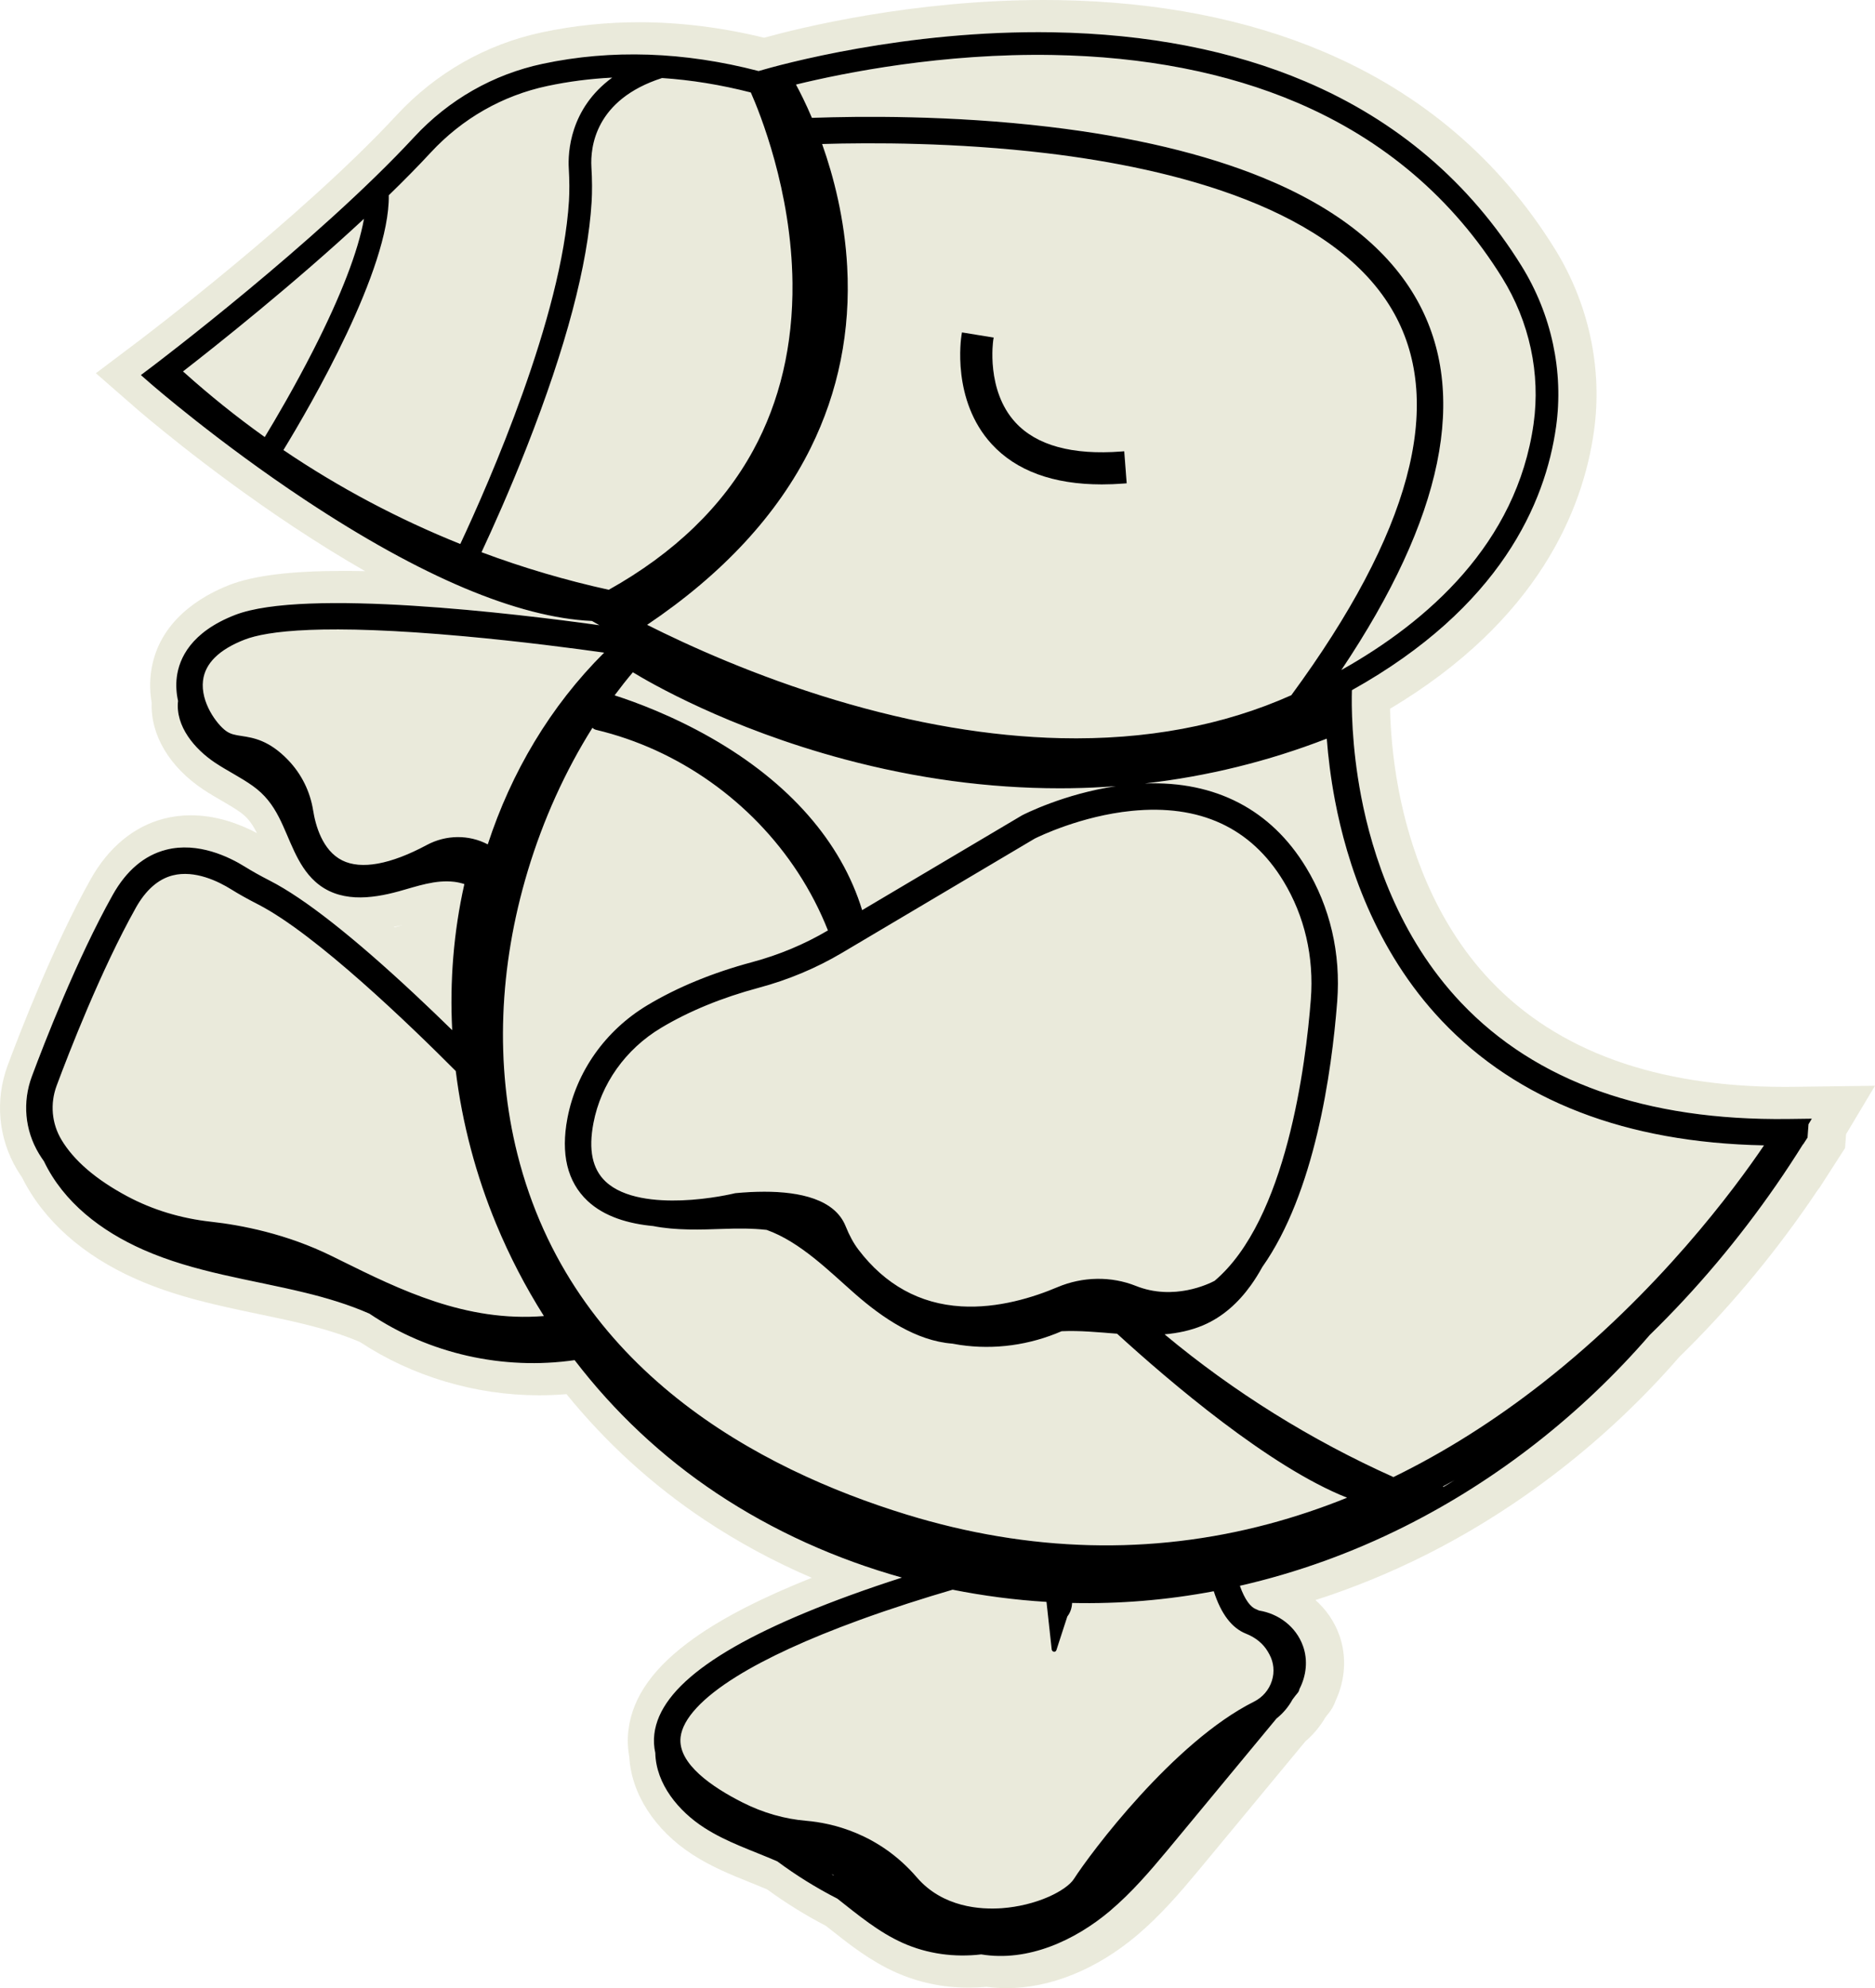
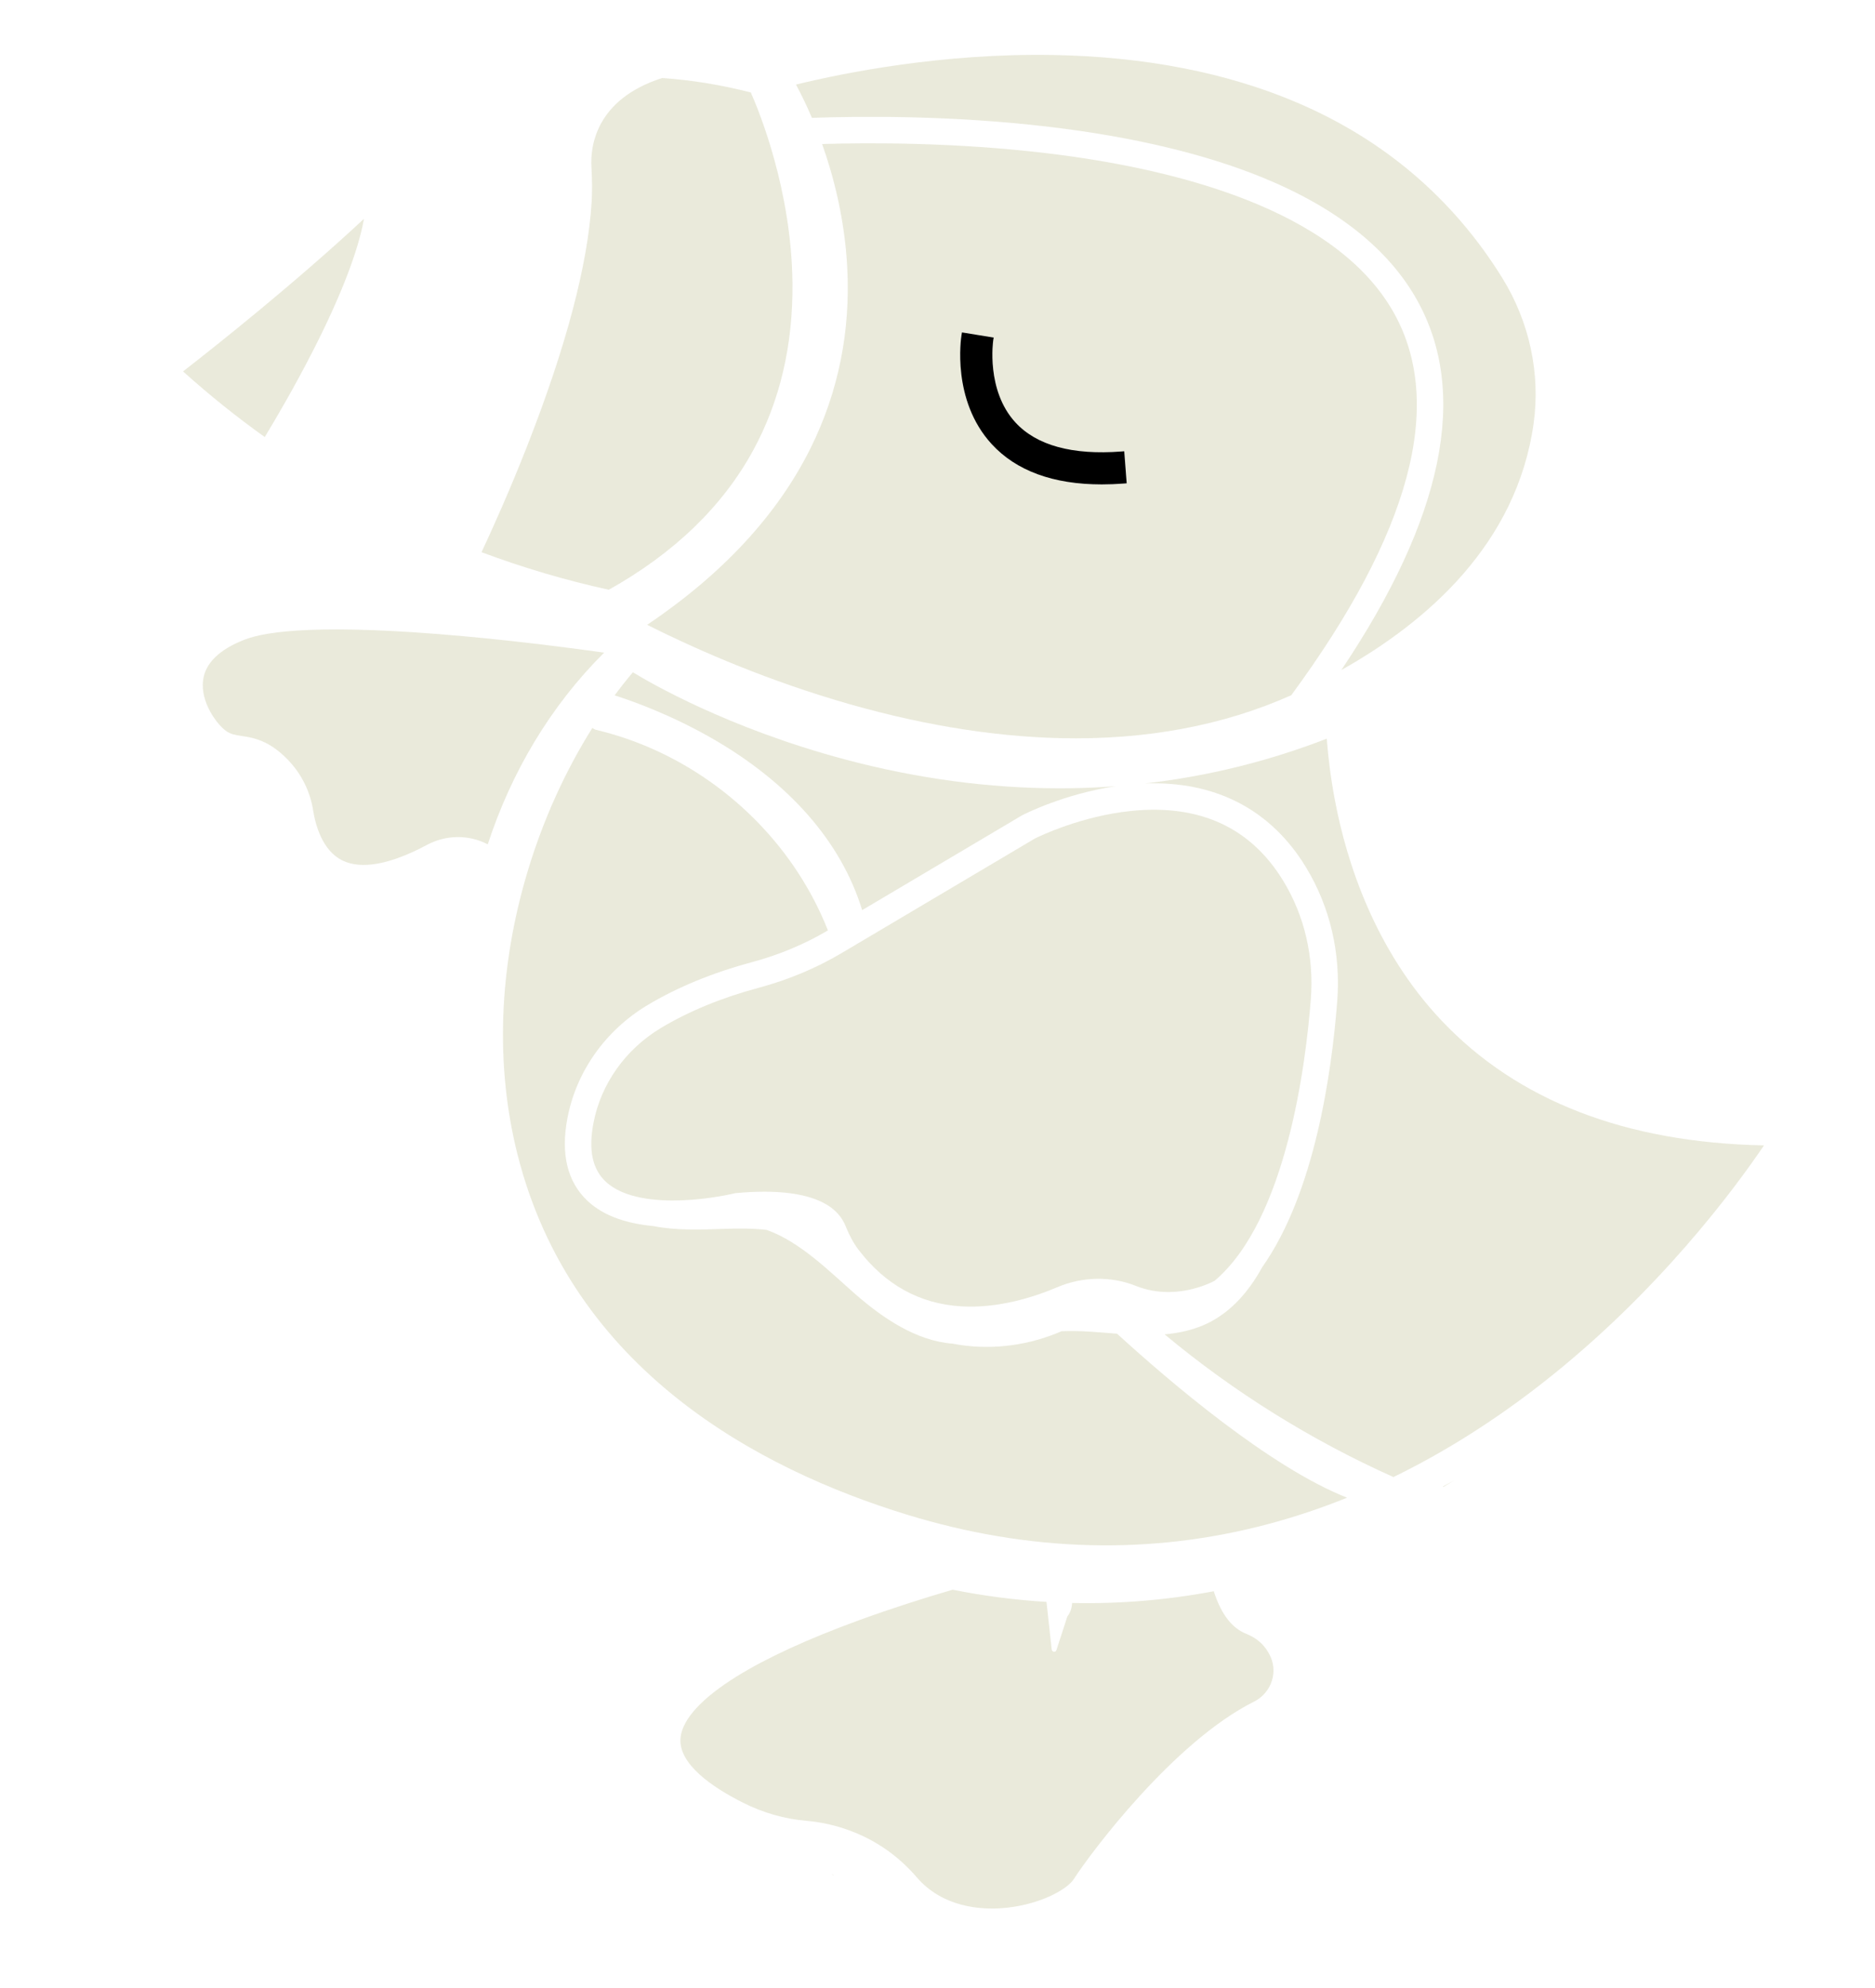
<svg xmlns="http://www.w3.org/2000/svg" id="Layer_2" data-name="Layer 2" viewBox="0 0 991.298 1050.848">
  <defs>
    <style>
      .cls-1 {
        fill: none;
      }

      .cls-2 {
        fill: #eaeadb;
      }
    </style>
  </defs>
  <polygon class="cls-1" points="228.134 484.782 228.134 484.781 228.134 484.781 228.134 484.782" />
-   <path class="cls-1" d="M285.135,283.371c-1.23-1.012-2.396-1.97-3.508-2.885h0c1.137.935,2.308,1.898,3.508,2.885h0Z" />
  <path class="cls-1" d="M208.26,489.893h0c.087.075.178.155.265.231l4.416-1.203c-1.593.364-3.155.691-4.681.973Z" />
-   <path class="cls-2" d="M948.348,574.448c-1.602.021-3.195.031-4.78.031-67.875,0-120.22-18.909-155.579-56.203-30.241-31.896-43.043-72.216-48.457-100.422-3.44-17.925-4.408-33.454-4.62-43.227,78.368-46.823,101.958-105.199,107.786-146.597,4.671-33.19-2.667-67.449-20.661-96.467-29.212-47.089-70.279-82.13-122.062-104.15C659.365,10.146,612.269.945,559.99.067c-2.68-.045-5.412-.067-8.119-.067-69.404,0-128.645,14.627-147.882,19.944-22.3-5.44-44.509-8.196-66.089-8.196-17.407,0-34.681,1.797-51.339,5.342-29.577,6.286-56.169,21.437-76.904,43.815-50.174,54.152-135.472,118.663-136.327,119.309l-22.637,17.064,21.357,18.631c.356.311,36.169,31.459,83.13,62.554,13.048,8.64,25.68,16.453,37.881,23.432-3.941-.087-7.828-.133-11.634-.133-27.637,0-47.329,2.438-60.202,7.453-13.985,5.449-37.967,18.747-41.443,46.578-.642,5.132-.5,10.405.417,15.709-.657,16.962,9.39,33.916,27.361,45.855,3.314,2.201,6.585,4.096,9.748,5.929,3.495,2.026,6.798,3.939,9.666,5.992,3.591,2.569,6.074,5.61,8.577,10.508.091.178.182.357.272.537-9.119-4.832-21.331-9.395-34.928-9.395-4.84,0-9.602.592-14.155,1.761-15.944,4.095-29.368,15.179-38.824,32.057-19.482,34.789-37.129,80.29-43.811,98.236-6.885,18.483-5.044,38.709,5.044,55.485.769,1.281,1.61,2.587,2.552,3.964,11.279,22.645,32.079,41.169,60.247,53.631,21.221,9.394,43.231,13.992,64.517,18.44,7.88,1.647,16.029,3.35,23.852,5.25,11.9,2.891,21.483,5.948,30.005,9.58,27.56,18.173,61.095,28.163,94.628,28.163,4.849,0,9.714-.207,14.548-.616,20.993,25.83,45.554,48.183,73.124,66.533,17.747,11.812,36.654,22.018,56.546,30.538-26.327,10.5-46.7,20.946-61.951,31.74-21.399,15.145-32.837,31.091-34.968,48.749-.57,4.727-.421,9.467.444,14.116,1.09,19.581,13.513,38.819,33.515,51.746,10.027,6.48,20.485,10.692,30.599,14.766,3.049,1.228,5.958,2.399,8.81,3.613,9.795,7.151,20.216,13.611,31.024,19.232.691.545,1.382,1.092,2.072,1.639,10.482,8.3,21.32,16.882,34.778,22.915,12.043,5.394,25.05,8.128,38.66,8.128,3.13,0,6.295-.15,9.44-.447,3.491.466,7.051.701,10.612.701v0c23.117,0,47.585-9.914,68.898-27.916,12.448-10.519,22.86-22.66,32.457-34.193,7.386-8.875,14.743-17.773,22.1-26.671,3.394-4.104,6.786-8.207,10.18-12.306l24.297-29.341c4.2-3.599,7.733-7.822,10.535-12.593.33-.428.652-.859.965-1.293l.668-.807c1.696-2.048,2.993-4.374,3.833-6.852,5.203-11.087,5.909-23.638,1.897-34.732-2.601-7.179-6.971-13.464-12.575-18.419,19.765-6.34,39.135-14.247,57.887-23.641,50.299-25.195,96.775-61.428,134.445-104.806,24.965-24.38,47.971-51.676,68.378-81.132,1.779-2.568,3.573-5.208,5.374-7.908l.103.066,13.815-21.475.534-7.343,15.304-25.599-42.95.559ZM208.26,489.893h0c1.526-.281,3.088-.608,4.681-.973l-4.416,1.203c-.087-.075-.178-.155-.265-.231ZM228.134,484.782v-.001s0,0,0,0c0,0,0,.001-0.0.001ZM518.76,1033.014c-14.086,1.667-28.48-.228-41.51-6.063-12.836-5.755-23.574-14.762-34.556-23.4-11.082-5.665-21.711-12.251-31.754-19.714-13.033-5.683-26.698-10.059-38.694-17.814-13.485-8.714-25.436-22.983-25.813-39.518-.737-3.292-.906-6.636-.497-10.03,3.018-25.011,36.893-48.985,103.56-73.295,9.226-3.364,18.444-6.487,27.314-9.337-34.709-9.712-67.947-24.61-97.959-44.586-28.9-19.235-54.18-43.072-75.061-70.34-37.665,5.433-76.911-3.292-108.506-24.582-10.952-4.806-22.467-8.268-34.146-11.105-28.725-6.981-58.251-10.655-85.501-22.716-21.997-9.733-41.961-24.868-52.424-46.718-.95-1.347-1.853-2.706-2.682-4.085-7.41-12.323-8.754-27.195-3.687-40.8,6.545-17.579,23.811-62.112,42.713-95.863,7.23-12.905,16.725-20.945,28.22-23.898,16.845-4.324,33.377,3.768,41.733,8.976,3.811,2.373,8.032,4.733,13.283,7.425,18.115,9.286,44.061,29.674,77.116,60.597,6.881,6.437,13.37,12.685,19.147,18.344-1.323-25.841.724-51.837,6.43-77.207-1.721-.563-3.493-.961-5.247-1.181-9.93-1.253-19.894,2.395-29.33,4.995-14.934,4.109-31.879,6.077-44.298-5.148-9.853-8.907-13.263-22.477-19.119-33.916-3.393-6.64-7.467-12.044-13.817-16.587-6.35-4.543-13.408-7.944-19.903-12.257-10.779-7.161-21.163-19.298-19.649-32.739-.894-4.045-1.199-8.279-.665-12.553,1.25-10.006,7.599-23.828,30.747-32.846,36.736-14.313,149.682-.559,192.676,5.403-1.714-.961-3.025-1.714-3.906-2.227-39.271-1.827-90.258-23.323-151.602-63.942-45.932-30.413-80.987-60.882-81.335-61.186l-5.573-4.861,5.906-4.452c.867-.653,87.285-65.984,138.565-121.33,18.338-19.792,41.841-33.188,67.968-38.741,36.341-7.732,74.743-6.433,114.16,3.823,11.205-3.294,77.748-21.774,155.453-20.478,50.078.841,95.032,9.587,133.615,25.993,48.495,20.622,86.941,53.415,114.269,97.467,15.901,25.642,22.391,55.877,18.273,85.136-5.656,40.176-29.422,95.339-107.93,139.14-.219,7.264-.309,29.098,4.903,56.256,5.842,30.435,19.746,74.035,52.815,108.915,39.602,41.768,97.77,62.438,172.914,61.475l12.527-.163h0s.001-0.0.001-0l-1.761,2.945-.513,7.048-2.284,3.551-.077-.049c-4.593,7.333-9.333,14.571-14.263,21.685-19.659,28.375-42.013,55.018-66.784,79.142-36.11,41.721-80.346,76.568-129.68,101.279-27.711,13.88-56.956,24.445-87.022,31.3,2.597,7.434,5.705,11.248,8.391,12.31.598.236,1.168.508,1.747.768,10.291,1.657,19.487,8.418,23.201,18.672,2.74,7.576,1.761,15.865-1.848,22.822-.118.724-.429,1.45-.991,2.127l-1.076,1.3c-.5.72-1.031,1.418-1.591,2.093-2.113,3.88-5.005,7.315-8.479,10.067-8.44,10.191-16.879,20.383-25.319,30.574-10.748,12.982-21.471,25.989-32.254,38.945-9.419,11.319-19.085,22.554-30.361,32.083-18.734,15.823-43.597,27.134-68.182,23.068Z" />
  <path class="cls-2" d="M439.664,990.558c.318.236.637.47.955.709.041-.059.081-.119.124-.177-.359-.178-.718-.357-1.079-.532Z" />
  <path class="cls-2" d="M762.959,785.621c.045.114.084.229.12.345,1.982-1.173,3.953-2.362,5.914-3.569-2.001,1.093-4.015,2.163-6.034,3.224Z" />
  <path class="cls-2" d="M321.848,311.728c34.567-19.342,60.24-44.113,76.388-73.757,14.102-25.887,21.077-55.624,20.733-88.384-.515-48.982-17.442-90.386-22.023-100.709-15.854-4.058-31.521-6.615-46.923-7.628-35.453,11.403-37.941,36.64-37.342,47.029h0s-0.0 0-0.0 0c.405,7.076.438,12.971.101,18.555-2.004,33.117-13.538,76.672-34.283,129.457-9.102,23.16-18.075,43.097-23.917,55.579,21.905,8.186,44.39,14.833,67.265,19.857ZM281.627,280.486c1.112.915,2.278,1.874,3.508,2.885h0c-1.2-.987-2.37-1.95-3.508-2.885h0Z" />
  <path class="cls-2" d="M139.97,231.004c5.809-9.571,15.868-26.682,25.667-45.919,14.67-28.799,23.748-52.388,26.794-69.425-37.049,34.433-77.876,66.844-95.688,80.68.162.112.321.234.478.374,13.607,12.213,27.868,23.67,42.75,34.289Z" />
-   <path class="cls-2" d="M300.804,106.112c.308-5.102.275-10.549-.103-17.143-.469-8.147.421-31.455,22.95-47.941-11.609.575-23.038,2.043-34.25,4.429-23.694,5.035-45.016,17.193-61.662,35.159h0s-0,0-0,0c-6.872,7.417-14.359,15.004-22.18,22.591.544,39.071-41.264,111.014-55.707,134.674,29.327,19.84,60.716,36.482,93.504,49.645,15.206-32.476,53.739-120.095,57.448-181.414Z" />
  <path class="cls-2" d="M554.705,67.045c44.248,5.266,82.248,14.299,112.945,26.849,39.153,16.007,66.64,37.877,81.695,65.002,27.293,49.171,13.763,114.779-40.178,195.247,45.459-25.527,92.704-66.797,101.624-130.154,3.726-26.483-2.164-53.879-16.589-77.139-25.968-41.861-62.511-73.044-108.61-92.683-37.107-15.807-80.497-24.251-128.965-25.099h0c-58.094-1.01-109.771,9.285-135.801,15.634,2.109,3.887,5.145,9.871,8.434,17.591,25.34-.911,73.784-1.395,125.445,4.752Z" />
  <path class="cls-2" d="M225.687,446.599c10.15-5.444,22.303-5.511,32.185-.299,12.38-37.932,33.04-73.036,61.537-101.338-15.368-2.165-43.704-5.905-74.191-8.67-74.616-6.766-104.228-2.752-115.929,1.807-13.424,5.231-20.805,12.477-21.937,21.537h0c-1.444,11.553,7.354,23.279,12.161,26.711,2.486,1.776,4.788,2.129,8.272,2.662,6.117.937,14.493,2.219,24.595,12.769,7.031,7.339,11.594,16.554,13.194,26.648,1.201,7.587,4.797,21.098,15.399,26.36,10.011,4.967,25.474,2.137,44.715-8.188Z" />
-   <path class="cls-2" d="M29.965,573.8v0c-3.572,9.589-2.636,20.05,2.567,28.702,6.589,10.97,18.262,20.986,34.695,29.773,13.437,7.183,28.366,11.72,44.373,13.483,15.862,1.752,39.81,6.321,63.823,18.143l4.803,2.372c31.227,15.439,66.066,32.642,107.319,29.332-9.724-15.373-18.165-31.611-25.186-48.556-10.719-25.877-17.971-53.188-21.407-80.937-23.582-23.697-73.977-72.429-104.546-88.098-5.605-2.874-10.149-5.417-14.299-8.002-6.46-4.026-19.055-10.324-30.848-7.298-7.644,1.963-14.201,7.743-19.488,17.179-18.424,32.899-35.375,76.631-41.808,93.907h0Z" />
  <path class="cls-2" d="M762.214,539.511c-35.461-37.452-50.246-83.903-56.404-116.276-2.337-12.283-3.646-23.443-4.362-32.809-30.953,12.001-63.15,19.922-96.168,23.681,37.316-1.392,66.658,13.811,85.198,44.326,12.758,20.996,18.461,45.524,16.493,70.933-2.942,37.909-11.97,101.225-39.594,140.331-1.839,3.333-3.838,6.575-6.066,9.674-6.563,9.137-14.874,16.766-25.324,21.173-6.468,2.729-13.323,4.128-20.27,4.739,36.658,30.539,77.452,55.912,120.975,75.432,26.914-13.109,53.27-29.721,78.836-49.73,61.222-47.913,101.761-102.947,117.079-125.58-73.054-1.442-130.329-23.58-170.393-65.894h-0Z" />
  <path class="cls-2" d="M324.951,367.531c11.102,3.565,30.403,10.687,51.176,22.564,41.164,23.535,68.649,54.936,79.688,90.96l84.534-50.105.182-.093h0c.949-.491,22.014-11.242,49.407-15.31-7.944.591-15.928.967-23.953,1.08-1.898.027-3.801.04-5.704.04-37.414,0-75.648-5.147-113.744-15.318-61.888-16.523-103.458-40.808-111.941-46.008-3.304,3.917-6.522,7.984-9.644,12.191Z" />
  <path class="cls-2" d="M642.141,676.984h-0c37.983-32.111,48.228-114.612,50.872-148.702,1.741-22.465-3.272-44.106-14.499-62.58-17.151-28.231-44.149-40.713-80.247-37.095-26.726,2.679-49.059,13.562-51.157,14.609l-102.115,60.526c-13.491,7.99-28.219,14.158-43.777,18.332-19.606,5.259-37.026,12.411-51.777,21.259-18.742,11.252-31.753,29.583-35.694,50.292-2.691,14.127-.6,24.218,6.393,30.85,9.62,9.124,27.186,10.463,40.226,9.985,14.996-.554,27.655-3.631,27.781-3.661l.504-.125.521-.049c4.801-.448,9.873-.738,14.946-.738,18.576,0,37.211,3.893,42.951,18.202,2.013,5.017,4.246,9.097,6.824,12.474,14.13,18.545,32.393,28.609,54.288,29.918,19.574,1.174,38.451-4.857,50.846-10.122,13.303-5.655,28.419-5.908,41.474-.696,20.041,8.013,38.636-1.08,41.641-2.679Z" />
  <path class="cls-2" d="M479.38,800.551c64.812,19.886,129.218,21.544,191.432,4.924,13.895-3.712,27.696-8.336,41.374-13.852-41.013-16.18-94.169-61.631-121.592-86.673-9.701-.755-19.666-1.77-29.352-1.312-16.785,7.278-35.439,9.965-53.818,7.229-1.313-.196-2.618-.427-3.918-.678-19.134-1.45-36.951-13.618-51.264-26.13-13.72-11.997-29.028-27.588-46.916-33.98-7.655-.873-15.456-.798-22.484-.55-12.37.441-25.381.913-37.553-1.491-12.877-1.205-25.779-4.875-34.766-13.389h0s-0,0-0,0c-10.592-10.032-14.134-24.716-10.529-43.642,4.686-24.622,20.084-46.374,42.244-59.679,15.869-9.518,34.491-17.181,55.353-22.776,14.272-3.83,27.77-9.475,40.125-16.773-4.221-10.692-9.538-20.919-15.817-30.549-24.42-37.445-63.127-65.087-106.657-75.435h-.009c-.871-.207-1.52-.611-2.006-1.116-14.3,22.711-26.005,48.462-34.208,75.692-15.354,50.962-17.25,102.682-5.481,149.566,28.646,114.131,127.751,166.65,205.845,190.611Z" />
  <path class="cls-2" d="M441.637,369.995c41.697,12.514,81.737,19.298,119.008,20.165,45.06,1.046,86.134-6.629,122.207-22.77l-.069-.05c62.834-85.529,81.111-153.371,54.326-201.641-30.839-55.573-116.997-76.748-183.844-84.726-47.755-5.699-92.723-5.623-118.614-4.853,6.111,17.205,11.871,39.516,13.255,64.827,1.855,33.946-4.626,66.155-19.266,95.732-17.439,35.232-46.529,66.688-86.503,93.576,22.013,11.07,57.388,27.102,99.497,39.739ZM594.38,238.518l1.295,16.95-1.496.114c-4.004.306-7.933.461-11.678.461-25.659.001-45.25-7.176-58.23-21.33-21.283-23.21-16.163-56.15-15.935-57.541l.243-1.48,16.773,2.735-.236,1.478c-.041.26-3.903,26.403,11.752,43.394,11.211,12.16,30.056,17.316,56.016,15.332l1.496-.114Z" />
  <path class="cls-2" d="M389.412,886.137c-18.184,11.297-28.411,22.369-29.575,32.018-1.7,14.088,16.969,26.62,32.929,34.652,10.718,5.392,22.015,8.622,33.575,9.601,13.161,1.111,38.252,6.479,58.416,29.925,13.707,15.938,33.939,17.034,44.771,16.268,8.621-.608,17.47-2.759,24.917-6.054,6.376-2.82,11.358-6.343,13.329-9.423,8.61-13.451,52.608-72.4,95.181-93.691,4.59-2.297,7.958-6.228,9.484-11.069,1.475-4.677,1.006-9.616-1.318-13.91-.268-.491-.559-1.015-.864-1.53-2.455-4.154-6.428-7.405-11.492-9.407h-0s0,0,0,0h0c-7.526-2.976-13.23-10.5-17.058-22.443-24.615,4.638-49.702,6.769-74.883,6.191-.137,2.583-.881,5.033-2.53,7.145-1.92,5.914-3.84,11.827-5.76,17.744-.469,1.44-2.361,1.048-2.514-.341-.917-8.373-1.834-16.739-2.751-25.112-16.646-1.017-33.245-3.172-49.625-6.442-14.912,4.365-32.18,9.813-49.462,16.119-27.111,9.892-48.903,19.904-64.769,29.762Z" />
  <path d="M536.868,223.299c-15.655-16.991-11.793-43.134-11.752-43.394l.236-1.478-16.773-2.735-.243,1.48c-.229,1.391-5.349,34.331,15.935,57.541,12.979,14.154,32.57,21.331,58.23,21.33,3.745,0,7.674-.155,11.678-.461l1.496-.114-1.295-16.95-1.496.114c-25.96,1.983-44.805-3.173-56.016-15.332Z" />
-   <path d="M586.942,1009.946c11.277-9.53,20.943-20.764,30.361-32.083,10.783-12.956,21.505-25.963,32.254-38.945,8.44-10.191,16.879-20.383,25.319-30.574,3.474-2.752,6.366-6.187,8.479-10.067.559-.675,1.091-1.373,1.591-2.093l1.076-1.3c.562-.677.873-1.403.991-2.127,3.608-6.957,4.588-15.246,1.848-22.822-3.714-10.254-12.91-17.015-23.201-18.672-.579-.26-1.149-.532-1.747-.768-2.686-1.062-5.794-4.875-8.391-12.31,30.067-6.855,59.312-17.42,87.022-31.3,49.334-24.712,93.57-59.559,129.68-101.279,24.771-24.124,47.125-50.767,66.784-79.142,4.931-7.114,9.671-14.352,14.263-21.685l.077.049,2.284-3.551.513-7.048,1.761-2.945-.001 0h0s-12.527.163-12.527.163c-75.144.964-133.312-19.707-172.914-61.475-33.069-34.879-46.974-78.48-52.815-108.915-5.212-27.158-5.122-48.992-4.903-56.256,78.508-43.801,102.274-98.964,107.93-139.14,4.117-29.259-2.372-59.494-18.273-85.136-27.328-44.052-65.773-76.845-114.269-97.467-38.583-16.406-83.537-25.152-133.615-25.993-77.704-1.296-144.248,17.183-155.453,20.478-39.417-10.256-77.819-11.556-114.16-3.823-26.127,5.553-49.63,18.949-67.968,38.741-51.279,55.345-137.698,120.676-138.565,121.33l-5.906,4.452,5.573,4.861c.349.304,35.403,30.773,81.335,61.186,61.344,40.619,112.332,62.115,151.602,63.942.881.512,2.192,1.265,3.906,2.227-42.994-5.962-155.941-19.716-192.676-5.403-23.147,9.019-29.497,22.84-30.747,32.846-.534,4.274-.229,8.508.665,12.553-1.514,13.441,8.87,25.578,19.649,32.739,6.495,4.313,13.553,7.714,19.903,12.257,6.35,4.543,10.425,9.947,13.817,16.587,5.856,11.439,9.265,25.009,19.119,33.916,12.419,11.226,29.364,9.257,44.298,5.148,9.436-2.6,19.4-6.248,29.33-4.995,1.754.221,3.526.619,5.247,1.181-5.706,25.37-7.753,51.366-6.43,77.207-5.777-5.659-12.266-11.907-19.147-18.344-33.055-30.923-59.001-51.31-77.116-60.597-5.251-2.692-9.472-5.052-13.283-7.425-8.356-5.208-24.888-13.299-41.733-8.976-11.495,2.952-20.99,10.992-28.22,23.898-18.901,33.751-36.167,78.284-42.713,95.863-5.067,13.604-3.723,28.477,3.687,40.8.828,1.379,1.732,2.738,2.682,4.085,10.463,21.85,30.427,36.985,52.424,46.718,27.25,12.061,56.776,15.735,85.501,22.716,11.679,2.837,23.194,6.298,34.146,11.105,31.595,21.29,70.841,30.016,108.506,24.582,20.881,27.268,46.161,51.104,75.061,70.34,30.012,19.976,63.249,34.874,97.959,44.586-8.87,2.85-18.088,5.973-27.314,9.337-66.667,24.31-100.542,48.284-103.56,73.295-.41,3.394-.24,6.738.497,10.03.376,16.535,12.328,30.803,25.813,39.518,11.996,7.754,25.661,12.131,38.694,17.814,10.043,7.463,20.672,14.049,31.754,19.714,10.982,8.638,21.72,17.645,34.556,23.4,13.029,5.835,27.424,7.73,41.51,6.063,24.585,4.066,49.448-7.245,68.182-23.068ZM439.664,990.558c.361.174.719.354,1.079.532-.043.058-.083.117-.124.177-.317-.238-.636-.472-.955-.709ZM71.772,479.893c5.287-9.436,11.843-15.216,19.488-17.179,11.793-3.026,24.388,3.272,30.848,7.298,4.15,2.584,8.693,5.127,14.299,8.002,30.569,15.669,80.964,64.401,104.546,88.098,3.436,27.75,10.687,55.06,21.407,80.937,7.021,16.946,15.462,33.184,25.186,48.556-41.253,3.31-76.091-13.893-107.319-29.332l-4.803-2.372c-24.013-11.821-47.961-16.391-63.823-18.143-16.007-1.764-30.936-6.301-44.373-13.483-16.433-8.787-28.106-18.804-34.695-29.773-5.203-8.652-6.139-19.113-2.567-28.702v-0h0c6.433-17.275,23.383-61.008,41.808-93.907ZM180.972,454.787c-10.602-5.262-14.198-18.773-15.399-26.36-1.601-10.094-6.164-19.31-13.194-26.648-10.102-10.549-18.478-11.832-24.595-12.769-3.484-.533-5.786-.886-8.272-2.662-4.806-3.432-13.605-15.158-12.161-26.711h-0c1.132-9.06,8.513-16.307,21.937-21.537,11.701-4.559,41.313-8.573,115.929-1.807,30.487,2.765,58.823,6.505,74.191,8.67-28.497,28.302-49.157,63.405-61.537,101.338-9.881-5.213-22.035-5.145-32.185.299-19.241,10.325-34.704,13.154-44.715,8.188ZM205.558,103.207c7.822-7.586,15.309-15.174,22.18-22.591h0c16.645-17.966,37.967-30.124,61.662-35.159,11.211-2.386,22.641-3.854,34.25-4.429-22.529,16.486-23.419,39.794-22.95,47.941.378,6.594.411,12.041.103,17.143-3.71,61.319-42.242,148.939-57.448,181.414-32.788-13.163-64.177-29.806-93.504-49.645,14.444-23.66,56.251-95.603,55.707-134.674ZM278.499,236.292c20.745-52.785,32.279-96.34,34.283-129.457.336-5.583.304-11.479-.101-18.555h0,0c-.599-10.39,1.89-35.627,37.342-47.029,15.401,1.013,31.069,3.57,46.923,7.628,4.58,10.322,21.508,51.726,22.023,100.709.344,32.761-6.631,62.498-20.733,88.384-16.148,29.643-41.821,54.415-76.388,73.757-22.875-5.024-45.36-11.671-67.265-19.857,5.841-12.482,14.815-32.419,23.917-55.579ZM428.642,236.68c14.639-29.577,21.121-61.786,19.266-95.732-1.384-25.312-7.144-47.623-13.255-64.827,25.891-.77,70.858-.846,118.614,4.853,66.847,7.978,153.005,29.153,183.844,84.726,26.785,48.27,8.508,116.112-54.326,201.641l.069.05c-36.073,16.14-77.147,23.816-122.207,22.77-37.272-.867-77.311-7.651-119.008-20.165-42.109-12.638-77.485-28.669-99.497-39.739,39.973-26.889,69.064-58.345,86.503-93.576ZM932.607,605.404c-15.318,22.633-55.857,77.667-117.079,125.58-25.566,20.009-51.922,36.621-78.836,49.73-43.523-19.52-84.317-44.893-120.975-75.432,6.948-.611,13.802-2.01,20.27-4.739,10.45-4.407,18.761-12.036,25.324-21.173,2.228-3.099,4.227-6.341,6.066-9.674,27.624-39.105,36.652-102.422,39.594-140.331,1.968-25.409-3.735-49.938-16.493-70.933-18.54-30.515-47.882-45.718-85.198-44.326,33.018-3.759,65.214-11.68,96.168-23.681.716,9.367,2.025,20.526,4.362,32.809,6.158,32.373,20.943,78.825,56.404,116.276h0c40.063,42.313,97.339,64.451,170.393,65.894ZM446.537,401.349c38.096,10.171,76.33,15.318,113.744,15.318,1.903,0,3.806-.013,5.704-.04,8.025-.113,16.008-.489,23.953-1.08-27.393,4.068-48.457,14.819-49.407,15.31h0s-.182.093-.182.093l-84.534,50.105c-11.039-36.024-38.524-67.425-79.688-90.96-20.773-11.877-40.074-18.999-51.176-22.564,3.122-4.207,6.34-8.273,9.644-12.191,8.483,5.2,50.053,29.485,111.941,46.008ZM559.027,680.359c-12.395,5.265-31.271,11.296-50.846,10.122-21.895-1.309-40.158-11.373-54.288-29.918-2.578-3.377-4.811-7.457-6.824-12.474-5.741-14.31-24.375-18.202-42.951-18.202-5.074,0-10.146.29-14.946.738l-.521.049-.504.125c-.126.03-12.785,3.107-27.781,3.661-13.04.477-30.606-.861-40.226-9.985-6.993-6.632-9.084-16.723-6.393-30.85,3.941-20.709,16.953-39.04,35.694-50.292,14.751-8.848,32.171-16,51.777-21.259,15.558-4.175,30.286-10.343,43.777-18.332l102.115-60.526c2.098-1.047,24.432-11.931,51.157-14.609,36.098-3.618,63.096,8.863,80.247,37.095,11.227,18.474,16.24,40.115,14.499,62.58-2.644,34.09-12.889,116.591-50.872,148.702h0c-3.005,1.599-21.6,10.691-41.641,2.679-13.055-5.212-28.171-4.959-41.474.696ZM556.627,29.068h0c48.468.848,91.857,9.292,128.965,25.099,46.1,19.639,82.643,50.822,108.61,92.683,14.425,23.26,20.315,50.655,16.589,77.139-8.92,63.357-56.165,104.628-101.624,130.154,53.941-80.468,67.47-146.076,40.178-195.247-15.056-27.125-42.542-48.995-81.695-65.002-30.697-12.55-68.697-21.583-112.945-26.849-51.66-6.147-100.104-5.663-125.445-4.752-3.289-7.72-6.325-13.704-8.434-17.591,26.03-6.349,77.707-16.644,135.801-15.634ZM192.43,115.66c-3.046,17.037-12.123,40.626-26.794,69.425-9.799,19.236-19.858,36.348-25.667,45.919-14.882-10.619-29.143-22.076-42.75-34.289-.156-.14-.316-.262-.478-.374,17.812-13.836,58.639-46.247,95.688-80.68ZM279.017,460.373c8.204-27.23,19.909-52.981,34.208-75.692.486.505,1.135.909,2.006,1.116h.009c43.531,10.348,82.237,37.99,106.657,75.435,6.279,9.63,11.597,19.857,15.817,30.549-12.354,7.299-25.853,12.943-40.125,16.773-20.862,5.595-39.484,13.258-55.353,22.776-22.16,13.305-37.558,35.057-42.244,59.679-3.605,18.926-.062,33.609,10.529,43.642h0c8.987,8.513,21.89,12.184,34.766,13.389,12.171,2.404,25.183,1.931,37.553,1.491,7.028-.248,14.829-.323,22.484.55,17.888,6.391,33.196,21.983,46.916,33.98,14.313,12.511,32.131,24.68,51.264,26.13,1.3.251,2.605.482,3.918.678,18.379,2.737,37.033.05,53.818-7.229,9.686-.458,19.651.557,29.352,1.312,27.422,25.042,80.579,70.493,121.592,86.673-13.678,5.516-27.479,10.14-41.374,13.852-62.214,16.62-126.619,14.962-191.432-4.924-78.094-23.961-177.199-76.481-205.845-190.611-11.768-46.885-9.873-98.604,5.481-149.566ZM553.268,846.699c.917,8.373,1.834,16.739,2.751,25.112.153,1.389,2.046,1.781,2.514.341,1.92-5.916,3.84-11.83,5.76-17.744,1.649-2.112,2.393-4.563,2.53-7.145,25.181.578,50.269-1.553,74.883-6.191,3.828,11.943,9.532,19.467,17.058,22.443h0c5.064,2.002,9.037,5.253,11.492,9.407.306.516.597,1.039.864,1.53,2.324,4.294,2.793,9.233,1.318,13.91-1.526,4.842-4.894,8.773-9.484,11.069-42.573,21.291-86.57,80.24-95.181,93.691-1.971,3.08-6.953,6.603-13.329,9.423-7.447,3.295-16.296,5.445-24.917,6.054-10.832.767-31.064-.33-44.771-16.268-20.165-23.446-45.256-28.814-58.416-29.925-11.56-.979-22.857-4.209-33.575-9.601-15.96-8.032-34.628-20.564-32.929-34.652,1.164-9.648,11.391-20.721,29.575-32.018,15.866-9.857,37.658-19.87,64.769-29.762,17.282-6.306,34.551-11.753,49.462-16.119,16.38,3.269,32.978,5.425,49.625,6.442ZM762.959,785.621c2.019-1.06,4.033-2.131,6.034-3.224-1.961,1.206-3.932,2.396-5.914,3.569-.036-.116-.075-.232-.12-.345Z" />
  <polygon points="658.764 863.515 658.764 863.515 658.764 863.515 658.764 863.515" />
</svg>